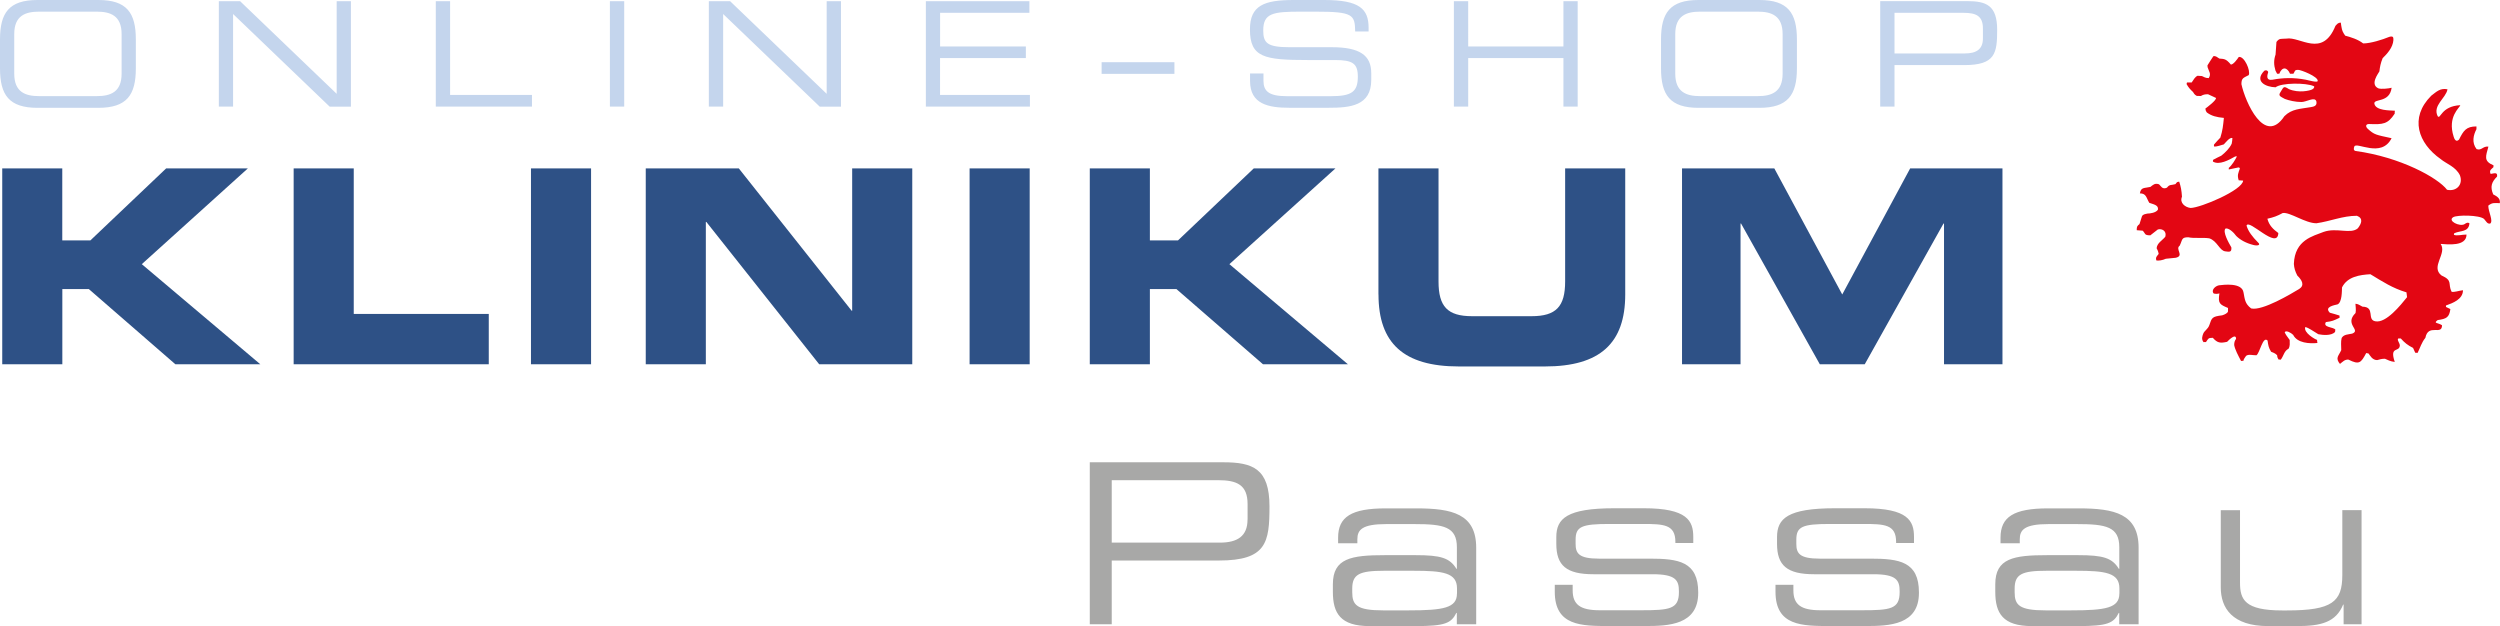
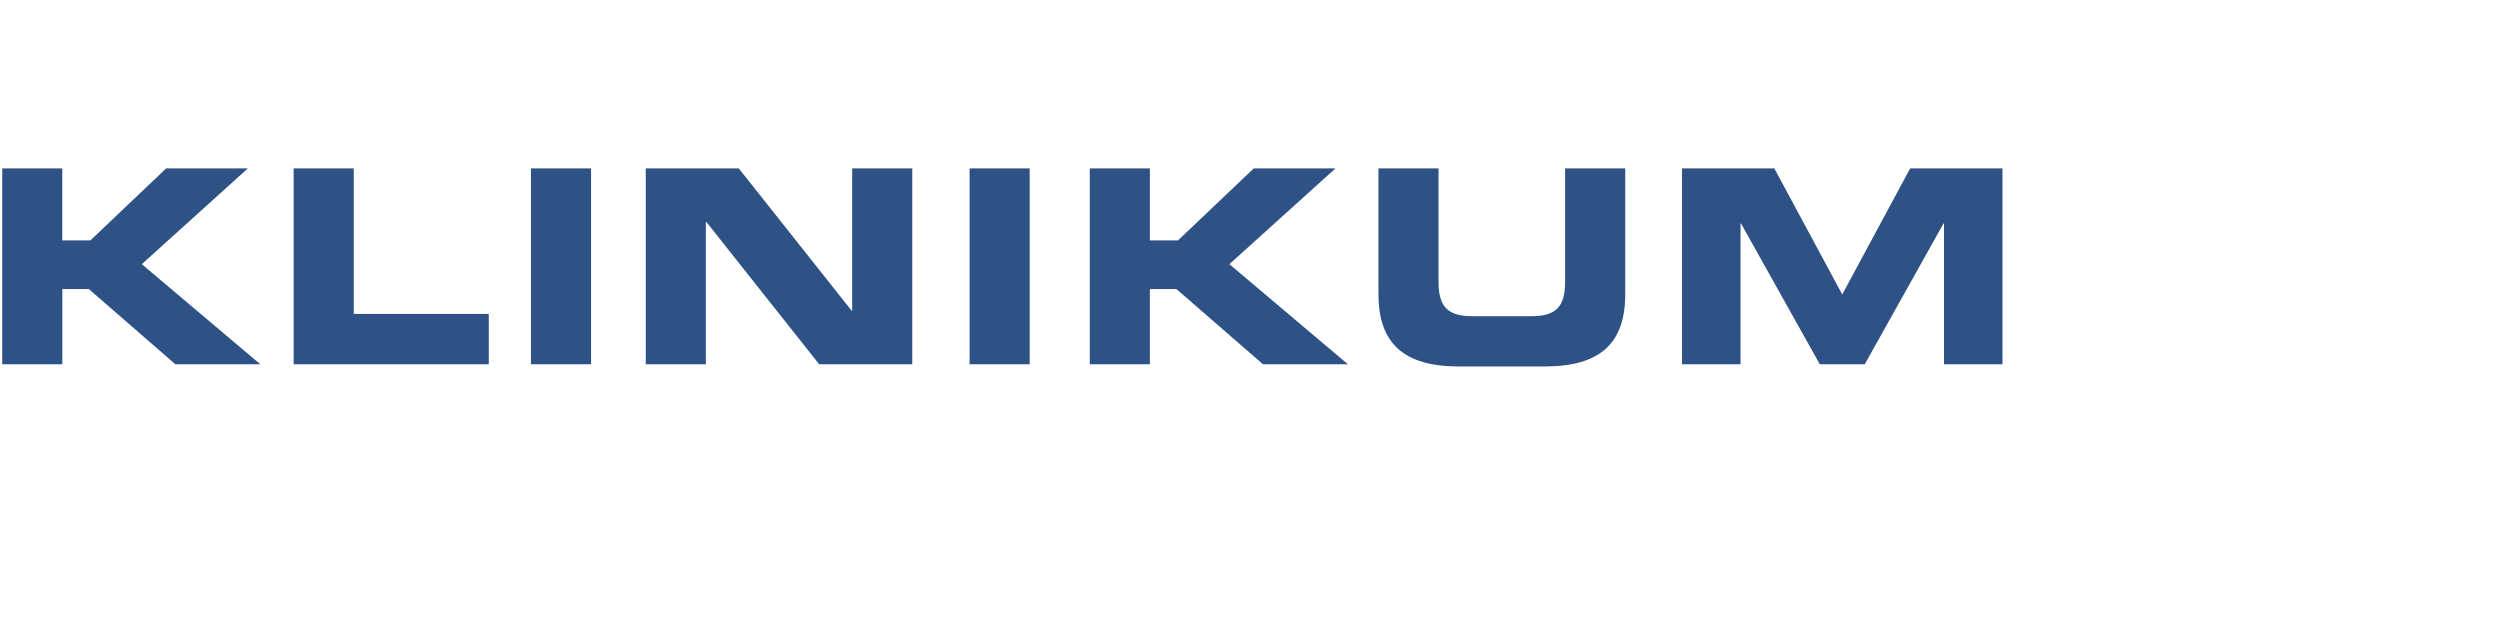
<svg xmlns="http://www.w3.org/2000/svg" id="Ebene_1" viewBox="0 0 424.74 106.36">
  <defs>
    <style>
      .cls-1 {
        fill: #2e5186;
      }

      .cls-2 {
        fill: #a8a8a7;
      }

      .cls-3 {
        fill: #c4d5ed;
      }

      .cls-4 {
        fill: #e30613;
      }
    </style>
  </defs>
  <path class="cls-1" d="M285.78,61.89h9.93v-23.91h.09l13.38,23.91h7.63l13.38-23.91h.09v23.91h9.93V28.61h-15.68l-11.54,21.42-11.54-21.42h-15.68v33.28ZM234.2,50.03c0,8.28,4.28,12.23,13.65,12.23h14.62c9.38,0,13.65-3.95,13.65-12.23v-21.42h-10.21v19.22c0,4.23-1.52,5.89-5.7,5.89h-10.11c-4.18,0-5.7-1.65-5.7-5.89v-19.22h-10.21v21.42ZM185.15,61.89h10.21v-12.78h4.51l14.71,12.78h14.43l-20.14-17.01,18.02-16.27h-13.88l-12.87,12.23h-4.78v-12.23h-10.21v33.28ZM164.73,61.89h10.21V28.61h-10.21v33.28ZM109.71,61.89h10.21v-24.18h.09l19.17,24.18h15.81V28.61h-10.21v24.18h-.09l-19.17-24.18h-15.81v33.28ZM90.21,61.89h10.21V28.61h-10.21v33.28ZM49.89,61.89h33.15v-8.55h-22.94v-24.73h-10.21v33.28ZM.38,61.89h10.21v-12.78h4.5l14.71,12.78h14.43l-20.14-17.01,18.02-16.27h-13.88l-12.87,12.23h-4.78v-12.23H.38v33.28Z" />
-   <path class="cls-2" d="M398.18,106.06h3.04v-19.39h-3.27v11.03c0,4.56-1.75,6.01-9.39,6.01h-.84c-6.35,0-7.15-1.86-7.15-4.71v-12.32h-3.27v13.11c0,3.5,1.94,6.58,8.06,6.58h4.9c4.07,0,6.61-.65,7.83-3.65h.08v3.35h0ZM360.07,100.85c0,2.43-2.28,2.85-8.21,2.85h-4.33c-4.49,0-5.25-.91-5.25-3.08v-.61c0-2.43,1.18-3.04,5.4-3.04h5.02c5.02,0,7.38.34,7.38,3v.87ZM360.07,106.06h3.27v-13c0-5.78-4.11-6.69-10.19-6.69h-5.17c-5.85,0-8.1,1.44-8.1,4.98v.95h3.27v-.68c0-1.6.8-2.58,4.9-2.58h4.79c5.02,0,7.22.46,7.22,3.95v3.65h-.08c-1.14-1.86-2.66-2.32-6.92-2.32h-5.25c-5.7,0-8.82.53-8.82,4.94v1.29c0,3.65,1.29,5.82,6.23,5.82h7.83c5.02,0,6.05-.49,6.92-2.24h.08v1.94ZM301.65,100.54c0,5.82,4.52,5.82,9.35,5.82h6.01c3.99,0,9.01-.19,9.01-5.63v-.08c0-5.25-3.35-5.74-8.25-5.74h-8.63c-3.42,0-3.95-.91-3.95-2.51v-.72c0-2.21,1.03-2.66,5.7-2.66h5.7c3.57,0,5.55.08,5.55,3.04v.19h3.04v-1.03c0-2.74-1.03-4.87-8.4-4.87h-5.02c-8.06,0-9.85,1.75-9.85,4.9v1.14c0,3.69,1.71,5.17,6.31,5.17h10.07c3.92,0,4.45,1.03,4.45,2.89v.15c0,2.89-1.56,3.08-6.46,3.08h-6.99c-3.35,0-4.6-.99-4.6-3.38v-.95h-3.04v1.18h0ZM264.15,100.54c0,5.82,4.52,5.82,9.35,5.82h6.01c3.99,0,9.01-.19,9.01-5.63v-.08c0-5.25-3.35-5.74-8.25-5.74h-8.63c-3.42,0-3.95-.91-3.95-2.51v-.72c0-2.21,1.03-2.66,5.7-2.66h5.7c3.57,0,5.55.08,5.55,3.04v.19h3.04v-1.03c0-2.74-1.03-4.87-8.4-4.87h-5.02c-8.06,0-9.85,1.75-9.85,4.9v1.14c0,3.69,1.71,5.17,6.31,5.17h10.07c3.92,0,4.45,1.03,4.45,2.89v.15c0,2.89-1.56,3.08-6.46,3.08h-6.99c-3.35,0-4.6-.99-4.6-3.38v-.95h-3.04v1.18h0ZM247.53,100.85c0,2.43-2.28,2.85-8.21,2.85h-4.33c-4.49,0-5.25-.91-5.25-3.08v-.61c0-2.43,1.18-3.04,5.4-3.04h5.02c5.02,0,7.38.34,7.38,3v.87ZM247.53,106.06h3.27v-13c0-5.78-4.11-6.69-10.19-6.69h-5.17c-5.85,0-8.1,1.44-8.1,4.98v.95h3.27v-.68c0-1.6.8-2.58,4.9-2.58h4.79c5.02,0,7.22.46,7.22,3.95v3.65h-.08c-1.14-1.86-2.66-2.32-6.92-2.32h-5.25c-5.7,0-8.82.53-8.82,4.94v1.29c0,3.65,1.29,5.82,6.23,5.82h7.83c5.02,0,6.04-.49,6.92-2.24h.08v1.94ZM211.95,88.27c0,2.85-1.75,3.92-4.71,3.92h-18.36v-10.61h18.06c3.23,0,5.02.8,5.02,4.07v2.62ZM185.15,106.06h3.73v-10.83h18.21c8.1,0,8.59-3.08,8.59-9.2,0-6.43-2.85-7.49-7.87-7.49h-22.66v27.52Z" />
-   <path class="cls-4" d="M397.6,61.89c-.94-1.09-.25-1.42.17-2.41,0-.67-.1-1.42.07-2.06.38-.63,1.08-.58,1.79-.74,1.57-.61-1.41-1.57.57-3.5.12-.58-.02-1.2-.02-1.57.37,0,.75.23,1.19.49,2.25.05.67,2.24,2.21,2.49,1.81.34,4.27-2.73,5.37-4.1-.05-.27-.07-.55-.1-.82-2.39-.72-3.98-1.78-6.13-3.08-1.82.11-3.9.4-4.82,2.24-.03.54.03,2.51-.75,2.88-.53.14-2.33.41-1.32,1.42.55.15,1.09.3,1.64.48,0,.12,0,.24.02.37-1,.48-1.24.61-2.33.74-.58.95,1.33.82,1.61,1.29-.02.13-.05.26-.05.4-.67.67-2.11.52-2.85.37-.77-.45-1.64-1.1-2.21-1.22-.36.96,1.72,2.13,2,2.18,0,.17.03.35.06.53-1.33.14-3.42.03-4.12-1.38-.37-.37-1.24-.84-1.44-.44.17.4.4.7.85,1.31,0,.55.09,1.01-.2,1.49-.75.37-.8,1.17-1.32,1.86-.12-.03-.25-.03-.37-.03-.27-.42-.2-.52-.25-.74-.4-.4-.77-.45-1.02-.58-.43-.71-.48-1.07-.6-1.91-.81-.8-1.29,2.08-1.89,2.51-.72,0-1.32-.23-1.76.1-.14.22-.45.58-.45.84-.15,0-.27,0-.4.03-.5-.95-1.02-1.91-1.17-2.71,0-.47.1-.75.32-1.05,0-1.04-1.28.24-1.52.5-1.17.26-1.65.21-2.43-.68-.82,0-.75.15-1.16.72-.2-.01-.28,0-.41.02-.42-.52-.2-1.07-.05-1.46.19-.48.79-.76,1.02-1.41.44-1.31.47-1.47,2.19-1.69.46-.13.97-.41.99-.68v-.57c-1.41-.59-1.73-.76-1.46-2.48-.17.1-.91.14-1.04-.05-.35-.61.43-1.23.97-1.32.71-.08,3.92-.53,4.17,1.24.22,1.1.21,1.87,1.29,2.69,1.88.47,6.83-2.5,8.17-3.31.96-.62.48-1.49-.33-2.28-.38-.75-.53-1.27-.58-1.97.14-4.09,3.28-4.73,5.05-5.44,2.23-.79,4.62.45,5.82-.62.64-.82.95-1.7-.16-2.12-2.44,0-4.51.94-6.88,1.27-1.9,0-4.49-1.93-5.72-1.74-.99.53-1.51.72-2.61.97.29,1.13.98,1.79,1.86,2.43-.13,2.98-5.07-2.55-5.4-1.25.3.99.98,1.87,1.93,2.83.59.51-.14.62-.77.45-1.29-.33-2.2-.85-2.9-1.52-.45-.64-1.33-1.43-1.84-1.27-.52.56.57,2.46,1,3.2.06.79-.25.8-1.05.67-.98-.14-1.36-1.78-2.7-2.21-1.24-.18-2.53.05-3.58-.18-1.19,0-.95.41-1.45,1.43-.82.58.84,1.7-.66,2.05-.57.05-1.14.1-1.69.17-.55.25-1.19.35-1.59.3-.25-.52.13-.8.37-1.12-.07-.47-.28-.85-.35-.97.08-.88.93-1.29,1.47-1.94.3-1.07-.67-1.44-1.27-1.24-.42.33-.85.65-1.27.99-1.07,0-.8-.3-1.29-.79-.35-.03-.7-.05-1.02-.08,0-.62.07-.72.47-1.04.13-.45.27-.9.42-1.32.17-.35.52-.37.95-.47.42,0,1.42-.13,1.76-.65.16-.79-.76-.92-1.46-1.17-.52-.82-.48-1.61-1.6-1.61.18-1.1.77-.85,1.79-1.1.47-.35.72-.67,1.44-.45.32.23.55.97,1.37.58.44-.6.72-.38,1.44-.6.3-.37.2-.35.64-.42.27.82.4,1.48.47,2.56-.45,1.04.54,1.81,1.47,1.91,1.71-.03,8.84-3.03,8.92-4.65-.25-.02-.52-.05-.75-.05-.3-.89-.05-1.27.2-2.01-.07-.14-.08-.17-.27-.17-.55.1-1.09.22-1.62.34v-.27c.52-.42,1.1-1.36,1.39-1.96-.1,0-.2,0-.3.02-1.07.6-2.71,1.52-3.78.87,0-.1,0-.2.03-.3.45-.25.92-.47,1.39-.7.67-.52,1.44-1.29,1.77-2.04.05-.36.12-.59.12-.97-.5-.12-1.11.74-1.46,1.09-.57.17-1.25.4-1.64.37-.07-.17-.05-.3-.02-.35.35-.4.7-.8,1.07-1.17.39-1.23.47-2.05.6-3.35-1.25-.12-2.07-.32-2.89-.92-.25-.35-.2-.42-.25-.67.26-.19,1.94-1.44,1.79-1.81-.45-.22-.89-.42-1.34-.62-.57,0-.82.07-1.22.3-.25-.02-.47-.02-.7-.02-.44-.23-.49-.47-.64-.67-.49-.45-.77-.76-1.09-1.34.02-.1.05-.2.07-.27h.8c.3-.45.55-.92.99-1.14.25,0,.5.02.75.05.32.12.54.35,1.16.35.45-.75.06-1.04-.2-1.86-.02-.1-.02-.2-.02-.3.33-.52.65-1.05,1-1.56.41-.1.68.2,1.02.4.87.07,1.14.05,1.96,1.02.44,0,1.08-.91,1.34-1.29.95-.19,2.05,2.36,1.69,3.08-.92.49-1.24.49-1.24,1.54.66,3.03,3.93,10.5,7.3,5.44,1.27-1.27,2.7-1.22,4.49-1.54.45-.08,1.1-.17.95-.95-.23-.92-1.71.1-2.56.08-.97,0-2.09-.25-2.8-.52-.72-.4-1.14-.52-.8-1.07.6-.92.5-1.24,1.49-.6,1.68.72,3.59.25,3.95.05.31-.14.45-.46.28-.55-1.29-.6-5.49-.6-6.5.19-1.68-.04-3.66-1.01-1.92-2.8.11-.09.5-.19.67.2-.22.68-.36,1.5.74,1.31,1.75-.33,3.59-.39,5.63,0,.57.12,1.99.53,2.04.22.12-.74-2.91-1.92-3.33-1.89-.68,0-.5.26-.8.66-.2,0-.4-.02-.57,0-.46-1.07-1.31-1.32-1.83,0h-.37c-.1-.17-.2-.38-.28-.55-.28-.95-.31-1.74.02-2.71.05-.72.1-1.44.15-2.14.52-.69.74-.49,1.69-.57,2.34-.41,6.1,3.34,8.33-2.16.28-.28.39-.55.92-.55.02.25.07.52.12.8.1.52.17.77.62,1.41.94.25,2.16.62,3.06,1.32,1.23,0,3.23-.62,4.44-1.12.66-.17.7.06.69.55-.09,1.27-1.02,2.28-1.83,3.08-.35.87-.46,1.48-.55,2.24-.16.33-1.64,2.18-.2,2.87.47.19,1.81.04,2.28-.09-.35,2.66-3.12,1.77-2.93,2.73.26,1.17,2.58,1.11,3.48,1.17-.03.15-.03.33-.03.5-1.17,1.79-1.98,1.86-4.37,1.76-.56,0-.63.43-.2.82,1.11,1.01,1.35,1.01,4.04,1.59-1.73,3.46-6.01.52-6.33,1.42-.09.25-.2.64.2.75,7.65,1.04,14.02,4.57,15.55,6.59,1.56.35,2.79-.84,2.19-2.46-.72-1.47-2.26-1.92-3.28-2.76-3.8-2.68-5.35-6.99-1.59-10.76.87-.65,1.49-1.34,2.76-1.09-.26,1.51-2.57,2.75-1.67,4.57.5.64.54-1.71,3.85-1.87-.08.42-2.24,1.93-1.13,5.36.09.3.36,1.03.91.49.76-1.53,1.22-2.24,2.96-2.24v.47c-.52.99-.84,2.28.02,3.38.85.32,1.07-.54,2.01-.42-.43,1.63-.88,2.45.87,3.18-.02.1-.02.19-.02.32-.35.35-.77.52-.47,1.14.6-.09,1.21-.36,1.09.45-.92.92-1.22,1.71-.65,3.03.42.24,1.27.57,1.12,1.49-.92-.03-1.29-.13-1.96.42,0,1.06.89,2.58.33,3.04-.51.09-.64-.32-1.05-.78-.78-.68-4.56-.71-5.24-.3-1.02.62,1.1,1.65,1.91,1.19.2-.13.52-.39.85-.15-.14,1.54-1.5,1.19-2.59,1.69-.02.07-.05.17-.05.27.55.22,1.35-.05,2.14-.05,0,2.06-3.2,1.67-4.4,1.59,1.15,1.64-1.77,3.88.15,5.36,1.98.88,1.04,1.41,1.71,2.76.37.15,1.29-.19,1.94-.25,0,1.54-1.75,2.19-2.89,2.59v.25c.25.12.5.25.75.36-.2,1.4-.64,1.66-2.16,1.87-.82.6.08.42.74.88,0,1.81-2.34-.36-2.83,2.14-.65.79-.87,1.66-1.32,2.55-.15-.02-.28-.02-.4-.02-.12-.28-.25-.55-.37-.82-.9-.45-1.44-.88-2.09-1.61h-.42c-.27.27.26.76.26,1.21-.08,1.2-1.79.03-.86,2.78-.74-.07-1.22-.35-1.67-.54-.6,0-.89.12-1.32.23-.82,0-1.21-.78-1.46-1.12-.15-.03-.27-.05-.4-.08-.9,1.69-1.19,2.03-3.01,1.12-.63-.06-.98.37-1.44.72" />
-   <path class="cls-3" d="M336.89,6.53c0,1.86-1.14,2.55-3.07,2.55h-11.95V2.18h11.75c2.1,0,3.27.52,3.27,2.65v1.71ZM319.45,18.11h2.42v-7.05h11.85c5.27,0,5.59-2,5.59-5.99,0-4.18-1.86-4.88-5.12-4.88h-14.75v17.91ZM282.2,11.61c0,4.53,1.53,6.71,6.38,6.71h10.32c4.85,0,6.39-2.18,6.39-6.71v-4.9c0-4.53-1.54-6.71-6.39-6.71h-10.32c-4.85,0-6.38,2.18-6.38,6.71v4.9ZM302.86,12.52c0,3.12-1.88,3.81-4.21,3.81h-9.82c-2.33,0-4.21-.69-4.21-3.81v-6.73c0-3.12,1.88-3.81,4.21-3.81h9.82c2.33,0,4.21.69,4.21,3.81v6.73ZM247.01,18.11h2.43v-8.24h16.18v8.24h2.42V.2h-2.42v7.7h-16.18V.2h-2.43v17.92ZM212.38,13.78c0,3.91,3.12,4.53,6.66,4.53h6.73c3.59,0,7.2-.32,7.2-4.73v-1.16c0-3.04-1.98-4.4-6.71-4.4h-7.18c-3.79,0-4.46-.72-4.46-2.85,0-2.94,1.66-3.19,6.34-3.19h2.57c6.36,0,6.66.52,6.71,3.37h2.28v-.62c0-3.19-1.51-4.73-7.52-4.73h-5.22c-5,0-7.42.92-7.42,5,0,4.75,2.43,5.2,9.82,5.2h4.6c3.02,0,3.91.57,3.91,2.82,0,2.57-1.04,3.32-4.55,3.32h-7.52c-3.02,0-3.96-.84-3.96-2.6v-1.26h-2.28v1.31h0ZM187.16,12.55h12.37v-1.98h-12.37v1.98ZM157.29,18.11h17.69v-1.98h-15.27v-6.26h14.58v-1.98h-14.57V2.18h15.17V.2h-17.59v17.92ZM120.43,18.11h2.43V2.38l16.41,15.74h3.61V.2h-2.43v15.74L124.04.2h-3.61v17.92ZM103.62,18.11h2.43V.2h-2.43v17.92ZM74.05,18.11h16.33v-1.98h-13.91V.2h-2.43v17.92ZM37.18,18.11h2.42V2.38l16.41,15.74h3.61V.2h-2.42v15.74L40.79.2h-3.61s0,17.92,0,17.92ZM0,11.61c0,4.53,1.53,6.71,6.38,6.71h10.32c4.85,0,6.38-2.18,6.38-6.71v-4.9c0-4.53-1.53-6.71-6.38-6.71H6.38C1.53,0,0,2.18,0,6.71,0,6.71,0,11.61,0,11.61ZM20.66,12.52c0,3.12-1.88,3.81-4.21,3.81H6.63c-2.33,0-4.21-.69-4.21-3.81v-6.73c0-3.12,1.88-3.81,4.21-3.81h9.82c2.33,0,4.21.69,4.21,3.81v6.73Z" />
</svg>